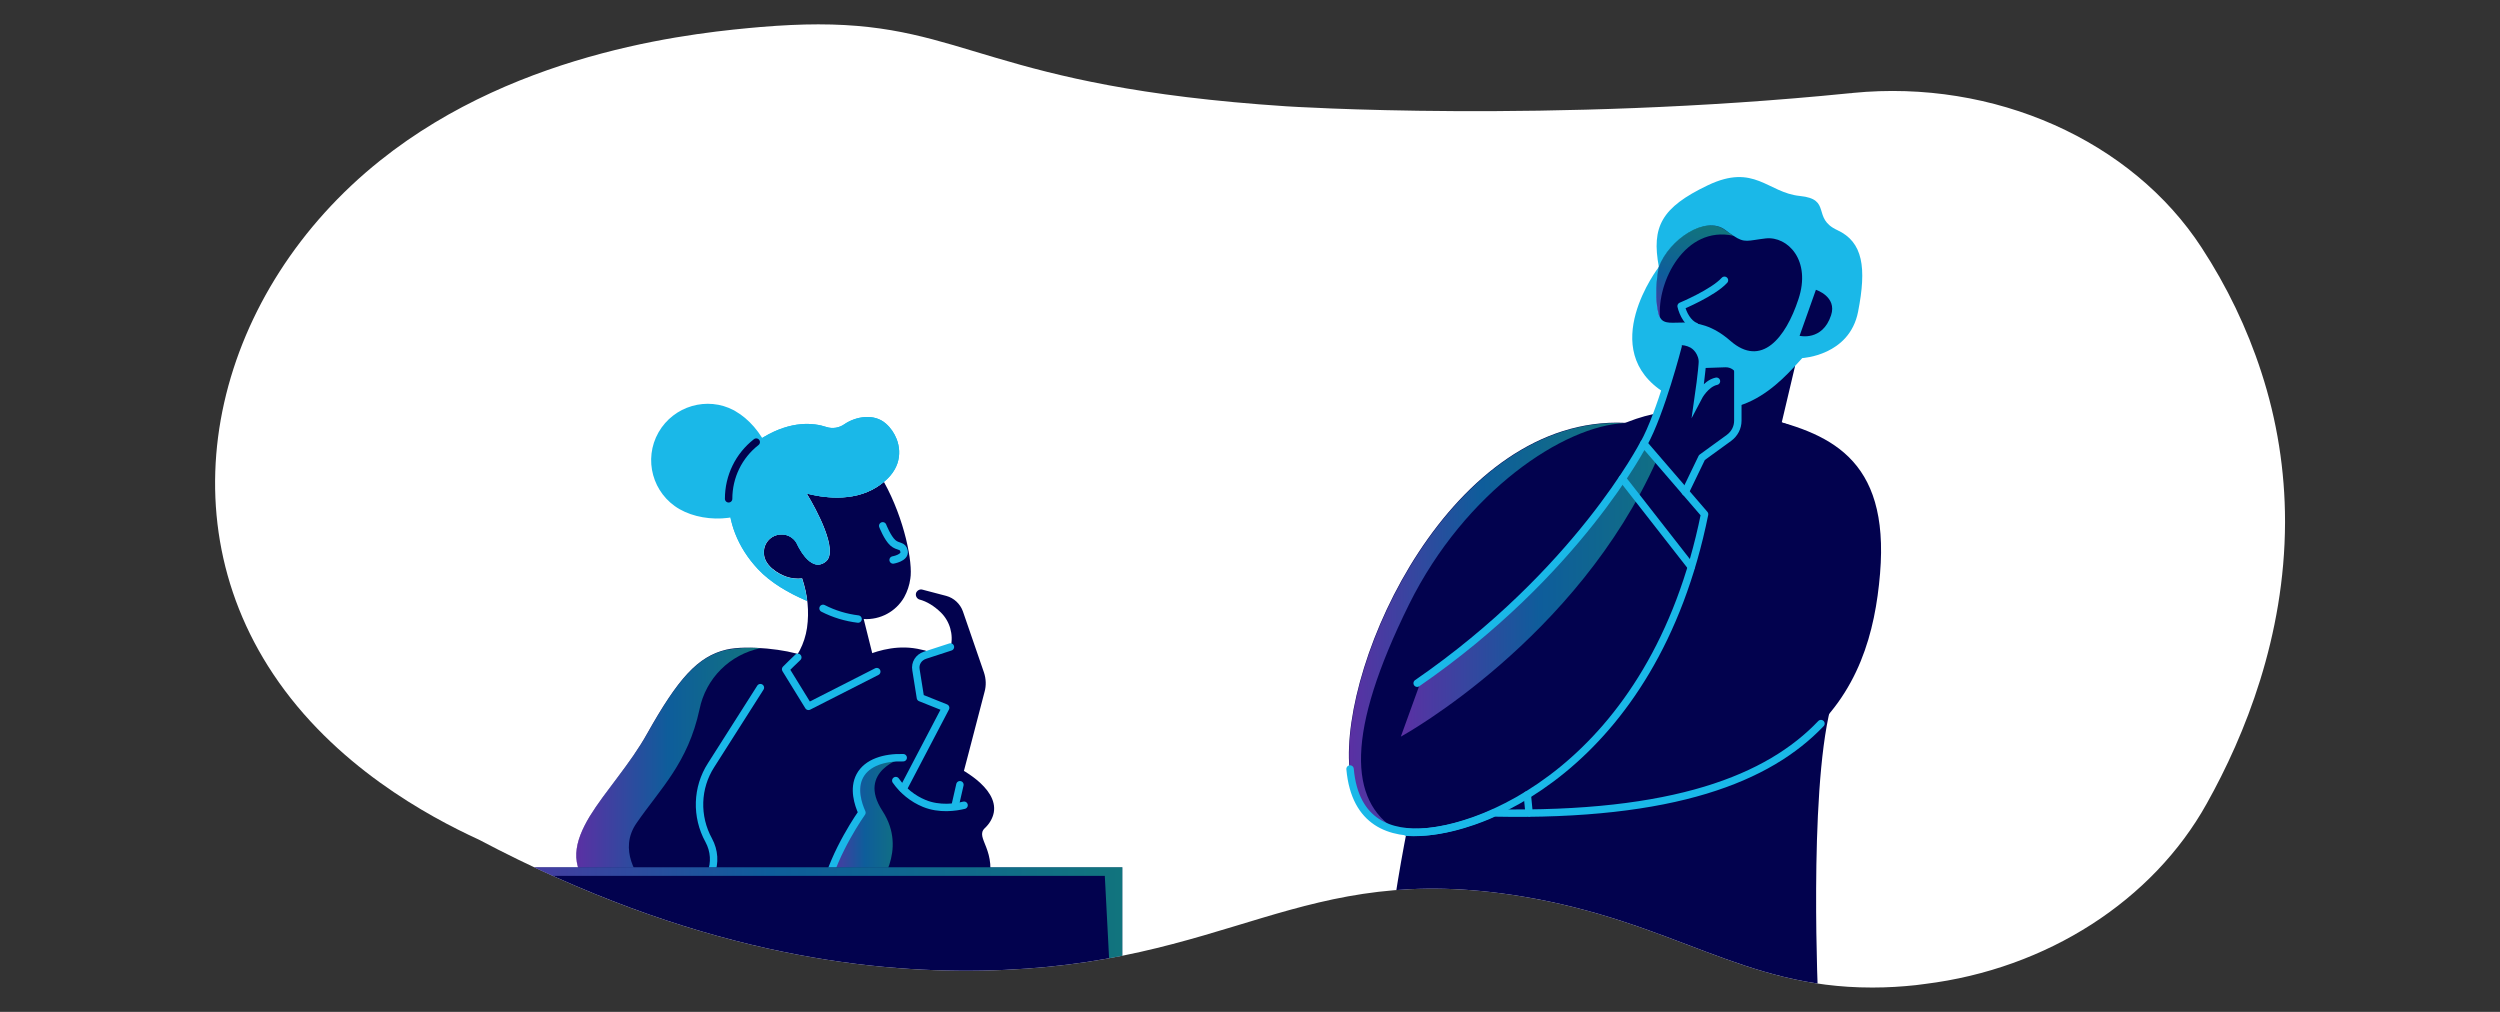
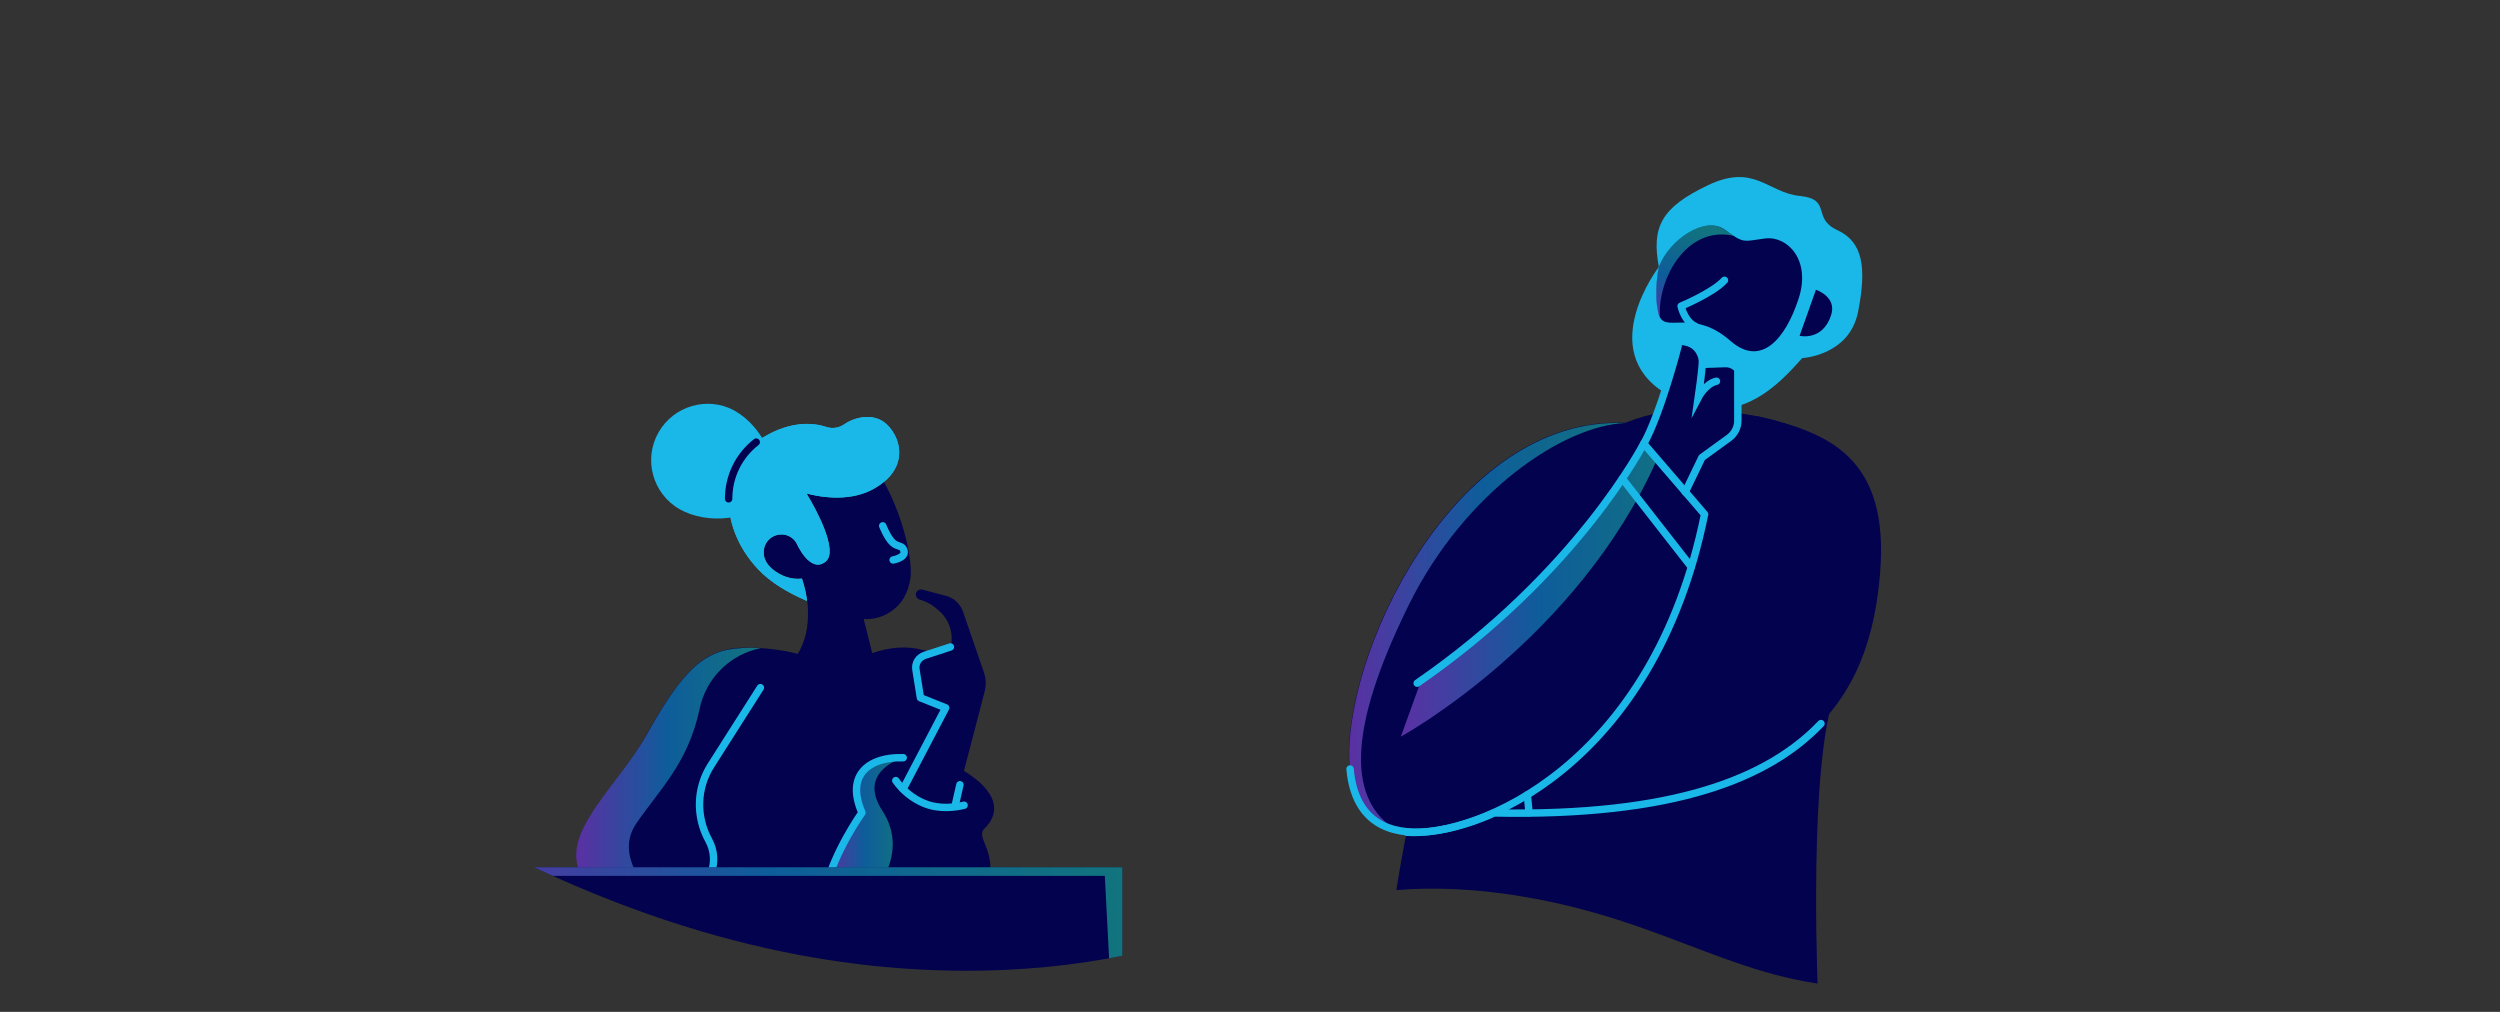
<svg xmlns="http://www.w3.org/2000/svg" xmlns:xlink="http://www.w3.org/1999/xlink" version="1.1" id="Layer_1" x="0px" y="0px" viewBox="0 0 842 340.8" style="enable-background:new 0 0 842 340.8;" xml:space="preserve">
  <rect x="0" y="0" width="842" height="340.8" fill="#333333" stroke="none" />
  <style type="text/css"> .st0{fill:#FFFFFF;} .st1{clip-path:url(#SVGID_00000027604186407021595350000000297405175688849815_);} .st2{fill:#02024E;} .st3{fill:url(#SVGID_00000134929613523964269670000000681347057465499528_);} .st4{opacity:0.5;fill:url(#SVGID_00000172419581434779141620000006503460451542992262_);enable-background:new ;} .st5{opacity:0.5;fill:url(#SVGID_00000096751907142080436800000010235215405019685013_);enable-background:new ;} .st6{fill:none;stroke:#1AB8E8;stroke-width:2.5;stroke-linecap:round;stroke-linejoin:round;} .st7{fill:#1AB8E8;} .st8{opacity:0.5;fill:url(#SVGID_00000051357457520308322550000015013312500575104131_);enable-background:new ;} .st9{fill:none;stroke:#1AB8E8;stroke-width:2.5;stroke-linecap:round;stroke-miterlimit:10;} .st10{fill:none;stroke:#1AB8E8;stroke-width:2.89;stroke-linecap:round;stroke-linejoin:round;} .st11{opacity:0.5;fill:url(#SVGID_00000099634064598819013640000015351885207381075116_);enable-background:new ;} .st12{fill:none;stroke:#02024E;stroke-width:2.5;stroke-linecap:round;stroke-linejoin:round;} .st13{opacity:0.5;fill:url(#SVGID_00000044869613346412194030000000175171212735198911_);enable-background:new ;} .st14{opacity:0.5;fill:url(#SVGID_00000072964542563682338680000002421166796819625349_);enable-background:new ;} </style>
  <g id="a">
    <g id="b">
-       <path id="c" class="st0" d="M256.1,9.1c-19.1,1.7-80.6,7-128.1,45C73.7,97.5,54.3,170.5,92,227c20.5,30.8,52.1,47.9,69.3,55.8 c71.7,37.9,129.6,44.8,169.4,44.1c84.1-1.5,106.7-37.4,181.8-25c51.3,8.5,74.1,30.7,117.9,30.7h0.5c4.8,0,9.6-0.3,14.3-0.8 l3.1-0.4c41.3-5.1,76.8-28.2,94.9-60.7c13-23.2,26.3-56.4,26.4-94.7v-0.4c0-17.1-2.7-34.1-8-50.3c-4.8-14.8-11.6-28.9-20.1-41.9 C718,47.3,671.7,26.6,624,31.3l-0.6,0.1H623c-101.4,10.2-189.8,4.4-189.8,4.4C333,29.2,325.7,8.2,275.6,8.2 C269.7,8.2,263.3,8.5,256.1,9.1" />
      <g>
        <defs>
          <path id="SVGID_1_" d="M256.1,9.1c-19.1,1.7-80.6,7-128.1,45C73.7,97.5,54.3,170.5,92,227c20.5,30.8,52.1,47.9,69.3,55.8 c71.7,37.9,129.6,44.8,169.4,44.1c84.1-1.5,106.7-37.4,181.8-25c51.3,8.5,74.1,30.7,117.9,30.7h0.5c4.8,0,9.6-0.3,14.3-0.8 l3.1-0.4c41.3-5.1,76.8-28.2,94.9-60.7c13-23.2,26.3-56.4,26.4-94.7v-0.4c0-17.1-2.7-34.1-8-50.3c-4.8-14.8-11.6-28.9-20.1-41.9 C718,47.3,671.7,26.6,624,31.3l-0.6,0.1H623c-101.4,10.2-189.8,4.4-189.8,4.4C333,29.2,325.7,8.2,275.6,8.2 C269.7,8.2,263.3,8.5,256.1,9.1" />
        </defs>
        <clipPath id="SVGID_00000045618474836650939020000005250833049713698493_">
          <use xlink:href="#SVGID_1_" style="overflow:visible;" />
        </clipPath>
        <g style="clip-path:url(#SVGID_00000045618474836650939020000005250833049713698493_);">
          <g id="e">
            <path class="st2" d="M616.5,238.5c-7.4,29.6-4.1,99.4-4.1,99.4H465.6c0,0,0.9-12.1,3.5-30.3c8.1-55.9,32.9-169.4,99.7-169.4 C657.6,138.2,623.9,208.9,616.5,238.5L616.5,238.5z" />
            <linearGradient id="SVGID_00000141427009365250238580000006867356277060468106_" gradientUnits="userSpaceOnUse" x1="465.585" y1="1008.955" x2="484.745" y2="1008.955" gradientTransform="matrix(1 0 0 -1 0 1329.55)">
              <stop offset="0" style="stop-color:#C059FF" />
              <stop offset="0.48" style="stop-color:#00BBEC" />
              <stop offset="1" style="stop-color:#00E9A9" />
            </linearGradient>
            <path style="fill:url(#SVGID_00000141427009365250238580000006867356277060468106_);" d="M484.7,303.3l-4,34.6h-15.2 c0,0,0.9-12.1,3.5-30.3C473.3,307.1,482,305.8,484.7,303.3L484.7,303.3z" />
-             <path class="st2" d="M604.6,123.2l-4.8,20.3l-39.9,1.7c0,0,12.6-27.9,15.2-27.7S604.6,123.2,604.6,123.2z" />
            <path class="st2" d="M633.2,193.2c-3.3,39.4-21.9,82.7-131,80.5c0,0-18.2,9-32.1,5.8c-7.9-1.8-14.4-7.4-15.6-20.6 c-3.3-36.7,34.6-119,92.7-116.5l44.7-2.2C615.7,145.6,636.5,153.9,633.2,193.2z" />
            <linearGradient id="SVGID_00000044152497861578361130000004892341125745385150_" gradientUnits="userSpaceOnUse" x1="471.795" y1="1147.285" x2="569.395" y2="1147.285" gradientTransform="matrix(1 0 0 -1 0 1329.55)">
              <stop offset="0" style="stop-color:#B45EF9" />
              <stop offset="0.48" style="stop-color:#1AB8E8" />
              <stop offset="1" style="stop-color:#21E6AD" />
            </linearGradient>
            <path style="opacity:0.5;fill:url(#SVGID_00000044152497861578361130000004892341125745385150_);enable-background:new ;" d=" M569.4,117.3c-2.2,12.9-6,25.4-11.3,37.4c-26.9,60.5-85.2,92.8-86.3,93.4l6.8-18.8c40.6-27.9,65.6-63.5,75.1-80.1l0.1-0.2 c2.6-4.6,4-7.7,4.2-8.7c0.1-0.3,0.1-0.7,0.1-1c3-7.4,6.7-17,7.1-22.8C566.6,116.3,568.1,116.6,569.4,117.3L569.4,117.3z" />
            <linearGradient id="SVGID_00000041978558194474207920000015905048165422062496_" gradientUnits="userSpaceOnUse" x1="454.395" y1="1118.583" x2="547.295" y2="1118.583" gradientTransform="matrix(1 0 0 -1 0 1329.55)">
              <stop offset="0" style="stop-color:#B45EF9" />
              <stop offset="0.48" style="stop-color:#1AB8E8" />
              <stop offset="1" style="stop-color:#21E6AD" />
            </linearGradient>
            <path style="opacity:0.5;fill:url(#SVGID_00000041978558194474207920000015905048165422062496_);enable-background:new ;" d=" M547.3,142.5c-20.5,0.8-53.8,22.9-72.7,61c-21.5,43.5-20.2,66.2-4.4,76c-7.9-1.7-14.4-7.4-15.6-20.6 C451.3,222.3,489.2,140,547.3,142.5z" />
            <path class="st6" d="M546.4,161.2l23.2,29.7 M613.3,243.7c-17.6,18.5-49.5,31.3-110.1,30.1c0,0-45.2,21.9-48.5-14.8 M514.4,267.7l0.6,6.2" />
            <path class="st7" d="M558.7,89.9c0,0-21.5,27.9,2.1,42.5s39.1-4,46.2-11.8c0,0,15.9-0.8,18.8-15.6s1.7-23.5-7-27.5 s-1.7-10.4-12.6-11.5s-15.3-11.1-31-3.6S556.2,76.4,558.7,89.9z" />
            <path class="st2" d="M605.7,100.8c-4.3,13.1-12.5,23.1-22.9,14c-12.1-10.6-20.9-3.3-23.6-7.7c-0.3-0.4-0.5-0.9-0.6-1.4 c-1.8-7.3,0.1-15.8,0.1-15.8c3.5-9.3,15.7-17.4,22.3-12.5c1.1,0.8,2,1.5,2.8,2c3.9,2.6,4.8,1.6,10.9,0.9 C602.1,79.5,610.1,87.7,605.7,100.8z" />
            <linearGradient id="SVGID_00000014599221946758859930000010598912288791553439_" gradientUnits="userSpaceOnUse" x1="561.427" y1="1217.739" x2="574.087" y2="1252.949" gradientTransform="matrix(1 0 0 -1 0 1329.55)">
              <stop offset="0" style="stop-color:#B45EF9" />
              <stop offset="0.48" style="stop-color:#1AB8E8" />
              <stop offset="1" style="stop-color:#21E6AD" />
            </linearGradient>
            <path style="opacity:0.5;fill:url(#SVGID_00000014599221946758859930000010598912288791553439_);enable-background:new ;" d=" M583.8,79.4c-16.2-3.5-25.8,15.3-24.7,27.7c-0.3-0.4-0.5-0.9-0.6-1.4c-1.8-7.3,0.1-15.8,0.1-15.8c3.5-9.3,15.7-17.4,22.3-12.5 C582.1,78.2,583,78.9,583.8,79.4z" />
            <path class="st2" d="M585.2,127.8v13.7c0,2.4-1.2,4.7-3.1,6.1l-8.9,6.5l-5.6,11.6l-9.5-11.1l-4.5-5.2l0.1-0.3 c0-0.1,0.1-0.1,0.1-0.2c0.6-1.3,2.4-5.1,4.3-9.8c3-7.4,6.7-17,7.1-22.8c1.5-0.2,2.9,0.1,4.2,0.8c1.6,1,3,2.9,3,6.9l8.7-0.3 c2.2-0.1,4,1.6,4.2,3.8C585.3,127.5,585.2,127.8,585.2,127.8z" />
            <path class="st6" d="M580.8,94.4c-3.8,4.2-14.6,8.7-14.6,8.7c0.6,2.6,2.3,5.8,4.8,6.8" />
            <path class="st2" d="M611.6,97.6l-5.5,15.5c0,0,7.7,1.9,10.6-6.9C618.8,99.9,611.6,97.6,611.6,97.6z" />
            <path class="st9" d="M573.4,121.3c-0.1,3.5-1.4,12.5-1.4,12.5s2.4-4.6,6.1-5.4" />
            <path class="st6" d="M473.8,280.3c23.2,1.7,83.1-22,100.3-107.1l-20.5-23.8c0,0-22.2,43.4-76.3,80.7" />
            <path class="st6" d="M565.2,116.5c0,0-5.8,22.6-11.6,33 M567.6,165.7l5.6-11.6l9.1-6.6c1.9-1.4,3-3.5,3-5.8v-17" />
            <path class="st10" d="M465.6,337.9h146.8" />
          </g>
          <path class="st7" d="M247.7,138.5c9.1,5.2,16.2,19,11,28.1c-5.2,9.1-20.7,10.1-29.8,4.9c-9.1-5.2-12.3-16.8-7.1-25.9 c5.1-8.9,16.4-12.2,25.4-7.4L247.7,138.5L247.7,138.5z" />
          <path class="st2" d="M198.6,275c-5.1,8.5-7,16.4,0.4,24.1h133.6c3.7-12.9-4.5-16.8-0.9-20.2c1.5-1.4,2.6-3.2,3-5.2 c1.6-8.7-12.4-15.4-13.1-15.7l-0.2-0.1c1.4-3.9,2.8-8.3,4-12.5c3.4-11.2-2.9-23-14.1-26.4h-0.1l-0.9-0.2 c-7.3-1.8-14,0.1-18.5,1.9H270c-4.5-1.8-18.1-3.6-25.4-1.9c-9.6,2.3-16.2,9.7-26.6,28.2C212.3,257.3,203.8,266.5,198.6,275 L198.6,275z" />
          <path class="st6" d="M256.1,231.6l-16.6,26.1c-4.9,7.6-5.2,17.3-0.8,25.3l0,0c1.9,3.5,2.2,7.6,0.7,11.3l-1.9,4.9" />
          <path class="st2" d="M316.8,206.2c3.1,3,4.4,7.5,3.4,11.7l-8.6,2.8c-2.1,0.7-3.4,2.7-3,4.9l1.5,9.4l8.5,3.4l-14.3,27.3l-0.1,0.2 c2.1,2.1,4.5,3.8,7.2,4.9c3.2,1.2,6.6,1.6,10,1.2c1.5-5.6,7.9-30.1,10.2-39c0.6-2.1,0.5-4.4-0.2-6.5l-7.1-20.6 c-0.9-2.5-3-4.5-5.6-5.2l-8-2.1c-0.9-0.3-1.9,0.3-2.2,1.2v0.1c-0.2,0.8,0.3,1.7,1.1,2C312.3,202.6,314.7,204.2,316.8,206.2z" />
          <linearGradient id="SVGID_00000111871623155687517010000001537395251662957979_" gradientUnits="userSpaceOnUse" x1="278.095" y1="1052.362" x2="304.195" y2="1052.362" gradientTransform="matrix(1 0 0 -1 0 1329.55)">
            <stop offset="0" style="stop-color:#B45EF9" />
            <stop offset="0.5" style="stop-color:#1AB8E8" />
            <stop offset="1" style="stop-color:#21E6AD" />
          </linearGradient>
          <path style="opacity:0.5;fill:url(#SVGID_00000111871623155687517010000001537395251662957979_);enable-background:new ;" d=" M278.1,299.2c2.9-12.4,12.2-25.5,12.2-25.5c-1.3-2.9-3-8.1-0.7-12.4c2.4-4.5,8.3-6.3,14.6-6.1c0,0-15.8,4.4-7,17.9 s-1.9,26-1.9,26L278.1,299.2z" />
          <path class="st6" d="M278.1,299.2c2.9-12.4,12.2-25.5,12.2-25.5c-1.3-2.9-3-8.1-0.7-12.4c2.4-4.5,8.3-6.3,14.6-6.1 M321.7,271.3 l1.6-7 M320.1,217.9l-8.6,2.8c-2.1,0.7-3.4,2.7-3,4.9l1.5,9.4l8.5,3.4l-14.3,27.3" />
          <path class="st6" d="M301.7,262.9c2.4,3.4,5.7,6.1,9.6,7.7c5.1,2.1,10.6,1.3,13.4,0.6" />
          <path class="st2" d="M271.8,211.5c0.8-5.6,0.2-11.2-1.6-16.6v-0.1c-1.8,0.2-3.7,0-5.4-0.6c-2.9-1-7.6-3.9-7.5-8.1 c-0.1-3.3,2.5-6,5.8-6.1c2.1-0.1,4.1,1,5.2,2.8c0,0,4.5,10.7,9.9,6.3c4.3-3.6-3.2-17.5-6.5-22.9c4.6,1.2,15.3,3.2,23.7-2.2 c0.8-0.5,1.6-1.1,2.3-1.7c7,12.6,9.8,27.4,8.9,32.6c-0.3,2.2-1,4.3-2.1,6.3c-2.8,4.8-8,7.6-13.6,7.3l4.4,17.6l-23,11.7 l-7.7-12.5C268.5,221.7,271,216.8,271.8,211.5L271.8,211.5z" />
-           <path class="st6" d="M277.2,204.9c3.7,1.9,7.7,3.1,11.8,3.6 M295.3,226.2l-23,11.7l-7.7-12.5c1.5-1.5,2.2-2.2,4.1-4" />
          <path class="st7" d="M302,147.9c-0.8-2-2-3.8-3.6-5.2c-4-3.6-10.2-2.4-13.9,0.1c-1.8,1.3-4.1,1.7-6.2,1 c-4.2-1.4-11.7-2.2-21.1,3.4c-14.8,8.7-15.9,29.6-1.9,44.5c4.2,4.5,10.2,8,16.5,10.7c-0.3-2.5-0.9-5-1.7-7.4v-0.1 c-1.8,0.2-3.7,0-5.4-0.6c-2.9-1-7.6-3.9-7.5-8.2c-0.1-3.3,2.5-6,5.8-6.1c2.1-0.1,4.1,1,5.2,2.8c0,0,4.6,10.7,9.9,6.3 c4.3-3.6-3.2-17.5-6.5-22.9c4.6,1.2,15.3,3.2,23.7-2.2C303,159.3,303.9,152.9,302,147.9z" />
          <path class="st7" d="M302,147.9c-0.8-2-2-3.8-3.6-5.2c-4-3.6-10.2-2.4-13.9,0.1c-1.8,1.3-4.1,1.7-6.2,1 c-4.2-1.4-11.7-2.2-21.1,3.4c-14.8,8.7-15.9,29.6-1.9,44.5c4.2,4.5,10.2,8,16.5,10.7c-0.3-2.5-0.9-5-1.7-7.4v-0.1 c-1.8,0.2-3.7,0-5.4-0.6c-2.9-1-7.6-3.9-7.5-8.2c-0.1-3.3,2.5-6,5.8-6.1c2.1-0.1,4.1,1,5.2,2.8c0,0,4.6,10.7,9.9,6.3 c4.3-3.6-3.2-17.5-6.5-22.9c4.6,1.2,15.3,3.2,23.7-2.2C303,159.3,303.9,152.9,302,147.9z" />
          <path class="st12" d="M254.7,148.9c-5.9,4.6-9.3,11.6-9.3,19.1" />
          <path class="st6" d="M297.3,177.1c0,0,1.6,4.1,3.4,5.7s3.4,0.7,3.8,2.9s-3.7,2.9-3.7,2.9" />
          <linearGradient id="SVGID_00000075126263753851282550000010668913749440923583_" gradientUnits="userSpaceOnUse" x1="194.055" y1="134.627" x2="256.087" y2="134.627" gradientTransform="matrix(1 0 0 1 0 124)">
            <stop offset="0" style="stop-color:#B45EF9" />
            <stop offset="0.5" style="stop-color:#1AB8E8" />
            <stop offset="1" style="stop-color:#21E6AD" />
          </linearGradient>
          <path style="opacity:0.5;fill:url(#SVGID_00000075126263753851282550000010668913749440923583_);enable-background:new ;" d=" M214.4,277.2c8-11.6,17.3-20.2,21.2-38.3c2.1-10.4,10.2-18.5,20.6-20.6c-3.9-0.3-7.8-0.1-11.6,0.6c-9.6,2.3-16.2,9.7-26.6,28.2 c-5.7,10.2-14.2,19.3-19.4,27.9s-7,16.4,0.4,24.1h19C214.6,295.3,208.2,286.1,214.4,277.2L214.4,277.2z" />
          <path class="st2" d="M378,292.1v114.5h-23.9V331H172.2v75.6h-23.9V292.1H378z" />
          <linearGradient id="SVGID_00000050637530013299192550000006808750396479639438_" gradientUnits="userSpaceOnUse" x1="148.295" y1="-921.988" x2="377.995" y2="-921.988" gradientTransform="matrix(1 0 0 1 0 1271.4)">
            <stop offset="0" style="stop-color:#B45EF9" />
            <stop offset="0.48" style="stop-color:#1AB8E8" />
            <stop offset="1" style="stop-color:#21E6AD" />
          </linearGradient>
          <path style="opacity:0.5;fill:url(#SVGID_00000050637530013299192550000006808750396479639438_);enable-background:new ;" d=" M152.4,295h219.7c0,0,5.9,114,5.9,111.7V292.1H148.3L152.4,295L152.4,295z" />
        </g>
      </g>
    </g>
  </g>
</svg>